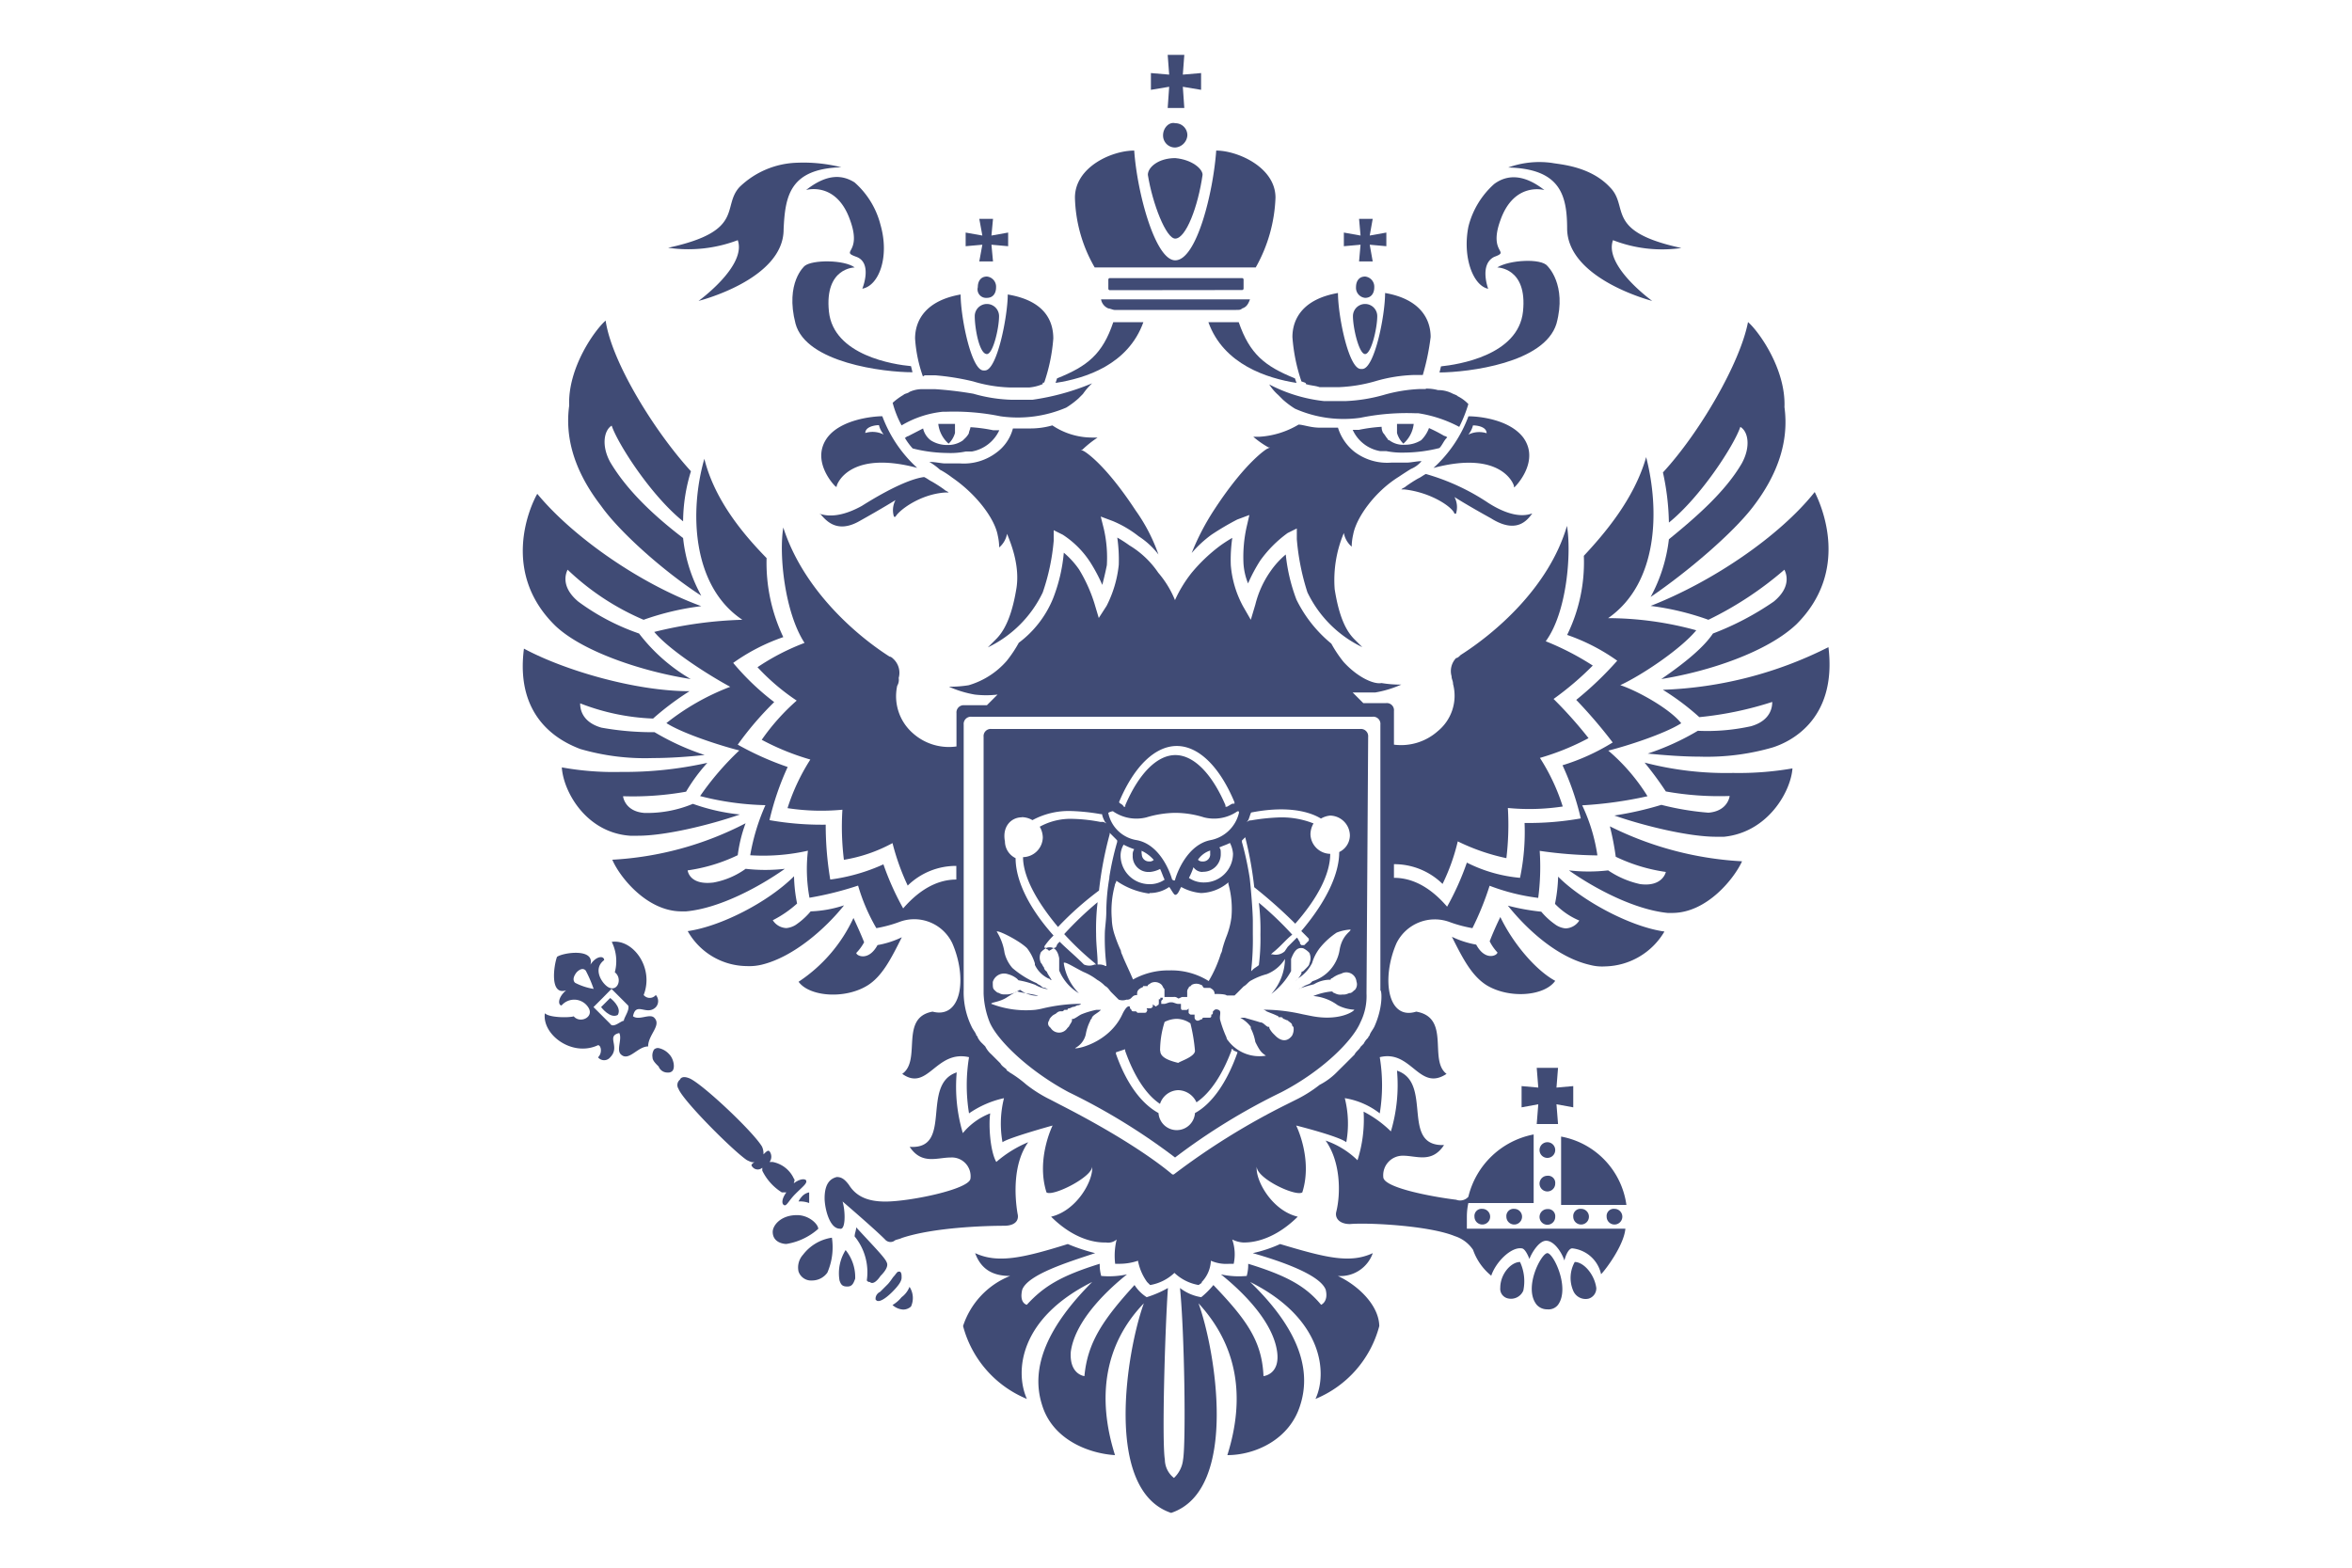
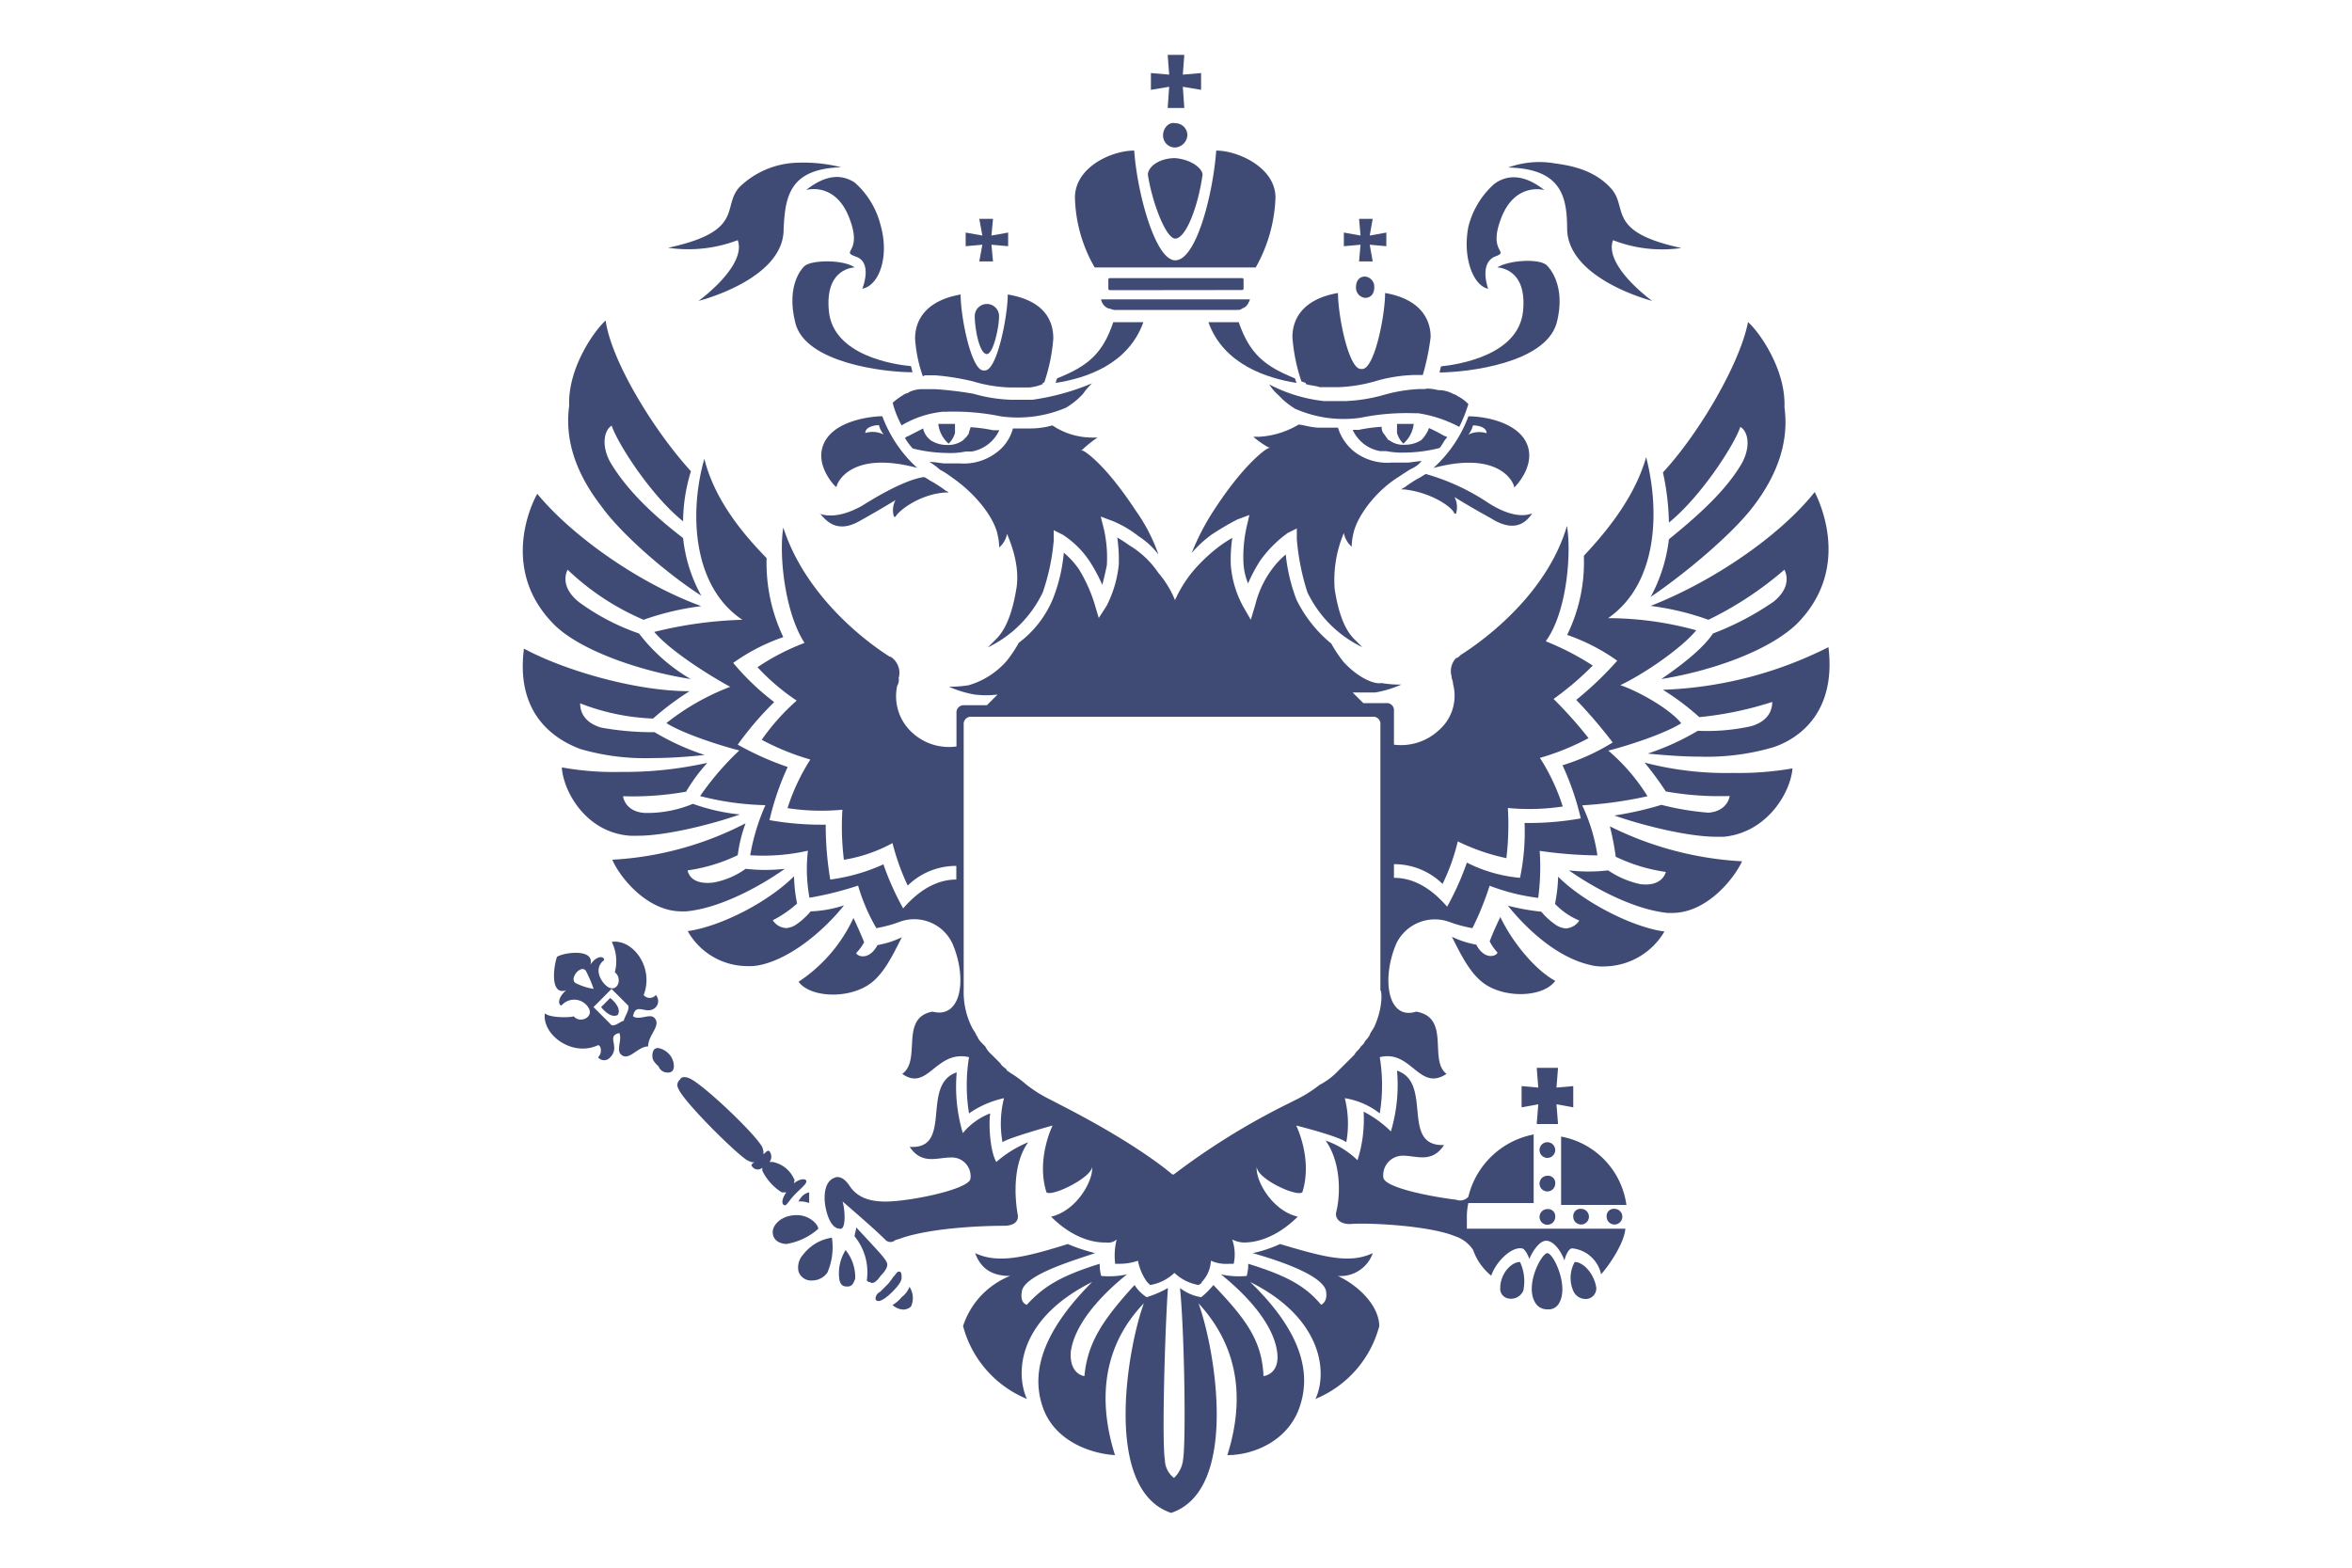
<svg xmlns="http://www.w3.org/2000/svg" id="Слой_1" data-name="Слой 1" viewBox="0 0 300 200">
  <defs>
    <style>
      .cls-1 {
        fill: none;
      }

      .cls-2 {
        fill: #404b75;
      }
    </style>
  </defs>
  <title>minobrnauki</title>
  <rect class="cls-1" width="300" height="200" />
  <g>
    <path class="cls-2" d="M197.37,145.72a1,1,0,1,0,1,1A1,1,0,0,0,197.37,145.72Z" transform="translate(0)" />
    <path class="cls-2" d="M200.67,155.22h0a1,1,0,1,0,1-1A.92.92,0,0,0,200.67,155.22Z" transform="translate(0)" />
    <path class="cls-2" d="M197.37,154.25h0a1,1,0,1,0,1,1A.91.91,0,0,0,197.37,154.25Z" transform="translate(0)" />
    <path class="cls-2" d="M204.93,155.22h0a1,1,0,1,0,1-1A.91.91,0,0,0,204.93,155.22Z" transform="translate(0)" />
    <polygon class="cls-2" points="196.01 136.23 196.21 138.75 194.08 138.56 194.08 141.27 196.21 140.88 196.01 143.4 198.73 143.4 198.53 140.88 200.67 141.27 200.67 138.56 198.53 138.75 198.73 136.23 196.01 136.23" />
    <path class="cls-2" d="M199.12,145v8.72h8.33A10.29,10.29,0,0,0,199.12,145Z" transform="translate(0)" />
    <path class="cls-2" d="M197.37,150a1,1,0,1,0,1,1A.91.91,0,0,0,197.37,150Z" transform="translate(0)" />
    <path class="cls-2" d="M200.86,161a4.16,4.16,0,0,0-.19,3.68,1.71,1.71,0,0,0,1.94,1,1.37,1.37,0,0,0,1-1.36C203.38,162.58,202,161,200.86,161Z" transform="translate(0)" />
    <path class="cls-2" d="M193.88,161c-1.16,0-2.52,1.55-2.52,3.29a1.25,1.25,0,0,0,1,1.36,1.7,1.7,0,0,0,1.94-1A5.8,5.8,0,0,0,193.88,161Z" transform="translate(0)" />
    <path class="cls-2" d="M197.37,159.87c-.78,0-3.1,4.45-1.36,6.59a1.77,1.77,0,0,0,1.36.58,1.52,1.52,0,0,0,1.36-.58C200.28,164.32,198.15,159.87,197.37,159.87Z" transform="translate(0)" />
    <path class="cls-2" d="M187.1,155.22h0a8.09,8.09,0,0,1,.19-1.74h8.33v-7h0v-1.75a10.63,10.63,0,0,0-8.33,7.95,1.4,1.4,0,0,1-1.55.38c-3.1-.38-9.3-1.54-9.3-2.9a2.49,2.49,0,0,1,2.52-2.72c1.74,0,3.68,1,5.23-1.36-5.62.2-1.36-7.95-6-9.49a20.72,20.72,0,0,1-.78,7.75,14.23,14.23,0,0,0-3.48-2.52,17.1,17.1,0,0,1-.78,6.2,10.9,10.9,0,0,0-4.07-2.51c1.94,2.71,1.94,6.78,1.36,9.1-.19.77.38,1.55,1.75,1.55,2.33-.2,10.08.19,13.37,1.54a4.42,4.42,0,0,1,2.33,1.75,7.38,7.38,0,0,0,2.32,3.3c.58-1.75,2.52-3.68,3.87-3.49.39,0,.78.78,1,1.36.19-.58,1.16-2.33,2.13-2.33s1.94,1.36,2.33,2.52c.19-.77.58-1.55,1-1.55a4.21,4.21,0,0,1,3.68,3.3c.58-.58,2.91-3.68,3.1-5.81H187.1C187.1,157,187.1,156.19,187.1,155.22Z" transform="translate(0)" />
-     <path class="cls-2" d="M192.14,155.22h0a1,1,0,1,0,1-1A.92.92,0,0,0,192.14,155.22Z" transform="translate(0)" />
-     <path class="cls-2" d="M188.07,155.22h0a1,1,0,1,0,1-1A.91.91,0,0,0,188.07,155.22Z" transform="translate(0)" />
    <path class="cls-2" d="M107.86,159.48a5.53,5.53,0,0,0-.78,3.87c.19.58.39.78,1,.78s.78-.39,1-1A5.49,5.49,0,0,0,107.86,159.48Z" transform="translate(0)" />
    <path class="cls-2" d="M115,165.49h0a4.34,4.34,0,0,1-1.16,1,2.24,2.24,0,0,0,1.36.58,1.47,1.47,0,0,0,1-.39,2.61,2.61,0,0,0-.19-2.51A3,3,0,0,1,115,165.49Z" transform="translate(0)" />
    <path class="cls-2" d="M112.31,162.78h0c.78-.78,1-1.36.78-1.75-.2-.58-1.94-2.33-3.88-4.45,0,.38-.2.77-.2,1.16a7.21,7.21,0,0,1,1.55,5.62c.19.19.19.19.39.19C111.35,163.94,111.93,163.35,112.31,162.78Z" transform="translate(0)" />
    <path class="cls-2" d="M115,163h0c0-.38,0-.58-.19-.77h-.2c-.19,0-.39.39-.58.58s-.39.58-.77,1l-1,1a1,1,0,0,0-.58.78v.2c.19.19.19.19.39.19s.77-.19,1.74-1.16S115,163.35,115,163Z" transform="translate(0)" />
    <path class="cls-2" d="M102.24,152.7h0a2.45,2.45,0,0,0-.39.58,3.26,3.26,0,0,1,1.36.2v-1.36A1.65,1.65,0,0,0,102.24,152.7Z" transform="translate(0)" />
    <path class="cls-2" d="M107.47,153.28h0s4.07,3.49,5.42,4.85a.91.91,0,0,0,1.16.19c.19-.19.58-.19,1-.39,4.07-1.35,10.66-1.55,13-1.55,1.55,0,1.94-.78,1.74-1.55-.39-2.32-.58-6.4,1.36-9.11a14.75,14.75,0,0,0-4.07,2.52c-.78-1.35-1-4.65-.78-6.2a8.43,8.43,0,0,0-3.49,2.52,20.75,20.75,0,0,1-.78-7.75c-4.65,1.55-.39,9.88-6,9.5,1.55,2.32,3.49,1.36,5.23,1.36a2.39,2.39,0,0,1,2.52,2.71c-.2,1.36-7.75,2.91-10.85,2.91-2.13,0-3.68-.58-4.65-2.13-.58-.78-1-1-1.55-1-.77.19-1.55.77-1.55,2.71,0,1.16.58,3.88,1.94,3.88C107.86,157,107.86,154.64,107.47,153.28Z" transform="translate(0)" />
    <path class="cls-2" d="M99.72,152.12h.58c-.58.78-.58,1.36-.39,1.55.39.38.58-.39,1.55-1.36s1.55-1.36,1.35-1.74c-.19-.2-.77-.2-1.55.38,0-.2.19-.38,0-.58a3.74,3.74,0,0,0-2.71-2.13h-.39a1.14,1.14,0,0,0,0-1.35c-.19-.2-.39,0-.78.38a2.09,2.09,0,0,0-.19-1c-1.16-1.94-7.75-8.14-9.3-8.72-1-.39-1.16.19-1.16.19a.87.87,0,0,0-.19,1.16c.58,1.54,7,7.95,8.72,9.1.39.19.77.39,1,.19-.39.39-.58.39-.19.78a.85.85,0,0,0,1.16,0v.38A6.78,6.78,0,0,0,99.72,152.12Z" transform="translate(0)" />
    <path class="cls-2" d="M104.37,156.77c0-.58-1.16-1.75-2.71-1.75-2.13,0-3.1,1.36-3.1,2.13,0,1.36,1.35,1.55,1.74,1.55A8,8,0,0,0,104.37,156.77Z" transform="translate(0)" />
    <path class="cls-2" d="M102.43,160.07h0a2.42,2.42,0,0,0-.58,2.13,1.69,1.69,0,0,0,1.74,1.16,2.4,2.4,0,0,0,1.94-1,8.13,8.13,0,0,0,.58-4.46A5.67,5.67,0,0,0,102.43,160.07Z" transform="translate(0)" />
    <path class="cls-2" d="M83.45,129.84h0c-.58-.58-1.94.39-2.71-.19.39-1.94,1.74,0,2.91-1.16a1.16,1.16,0,0,0,0-1.55,1,1,0,0,1-1.55,0c1.36-3.48-1.36-7.17-4.07-6.78a5.53,5.53,0,0,1,.39,3.88c1,.77.39,2.52-.78,1.93-.78-.39-2.13-2.32-.58-3.48,0-.58-1-.58-1.75.58.58-2.14-3.48-1.55-4.26-1-.39,1-1,5,1.16,4.27-1.16,1-1,1.93-.58,1.93a2.13,2.13,0,0,1,3.49.39c.58,1.16-1.16,1.93-1.94,1-.58.19-3.1.19-3.68-.39-.39,2.72,3.48,5.62,6.78,4.07.39,0,.58,1,0,1.55a1,1,0,0,0,1.55,0c1.35-1.36-.58-2.71,1.16-3.1.39.78-.39,2.13.19,2.71,1,1,2.13-1,3.49-1C82.67,132,84.42,130.81,83.45,129.84Zm-10.08-4.45h0s-.58-.39.19-1.36c.78-.78,1.16-.19,1.16-.19a16.71,16.71,0,0,1,1,2.32A7.82,7.82,0,0,1,73.37,125.39Zm6.2,4.84h0c-.39,0-1.35,1-1.74.38l-2.13-2.13,1.16-1.16L78,126.16l2.13,2.13C80.34,128.87,79.57,129.84,79.57,130.23Z" transform="translate(0)" />
    <path class="cls-2" d="M84,133.71h0a.71.71,0,0,0-.58.19,1.45,1.45,0,0,0-.19,1c0,.39.39.78.78,1.16a1.19,1.19,0,0,0,1.16.77.73.73,0,0,0,.58-.19c.39-.39.19-1.55-.39-2.14A2.49,2.49,0,0,0,84,133.71Z" transform="translate(0)" />
    <path class="cls-2" d="M77.83,127.32l-.58.58h0l-.58.58s1.16,1.55,2.13,1C79.38,128.48,77.83,127.32,77.83,127.32Z" transform="translate(0)" />
    <path class="cls-2" d="M191,121.51c0,.38-1.55,1.16-2.71-1a11.71,11.71,0,0,1-3.1-1c1.36,2.71,2.52,5,4.46,6.2,2.91,1.74,7.36,1.36,8.72-.58-2.52-1.36-5.43-4.85-7-8.14-.39.78-1,2.14-1.36,3.1A6,6,0,0,0,191,121.51Z" transform="translate(0)" />
    <path class="cls-2" d="M191.17,116.86Z" transform="translate(0)" />
    <path class="cls-2" d="M217.91,79.07h0a44.32,44.32,0,0,0,9.69-6.39c.19.39,1,2.13-1.36,4.07a36.46,36.46,0,0,1-7.75,4.07c-1.16,1.74-3.49,3.68-6.59,5.81,6.2-1,13.56-3.49,17.25-7,6.78-6.78,3.29-14.92,2.32-16.86-4.46,5.62-13,11.43-20.93,14.53A34.55,34.55,0,0,1,217.91,79.07Z" transform="translate(0)" />
    <path class="cls-2" d="M212.87,66.67c4.07-3.29,8.33-9.88,9.11-12.21,1,.58,1.36,2.52.19,4.65-2.13,3.68-6,7-9.3,9.69a20.43,20.43,0,0,1-2.33,7.36c4.84-3.3,10.46-8.14,13-11.43q4.94-6.39,4.07-12.79c.19-4.85-3.29-9.69-4.65-10.85-1,5.23-6.2,14.15-10.85,19.18A32,32,0,0,1,212.87,66.67Z" transform="translate(0)" />
    <path class="cls-2" d="M209.77,97.29h0a43.63,43.63,0,0,1,2.71,3.68,38.69,38.69,0,0,0,8.14.58s-.2,1.93-2.71,2.13a35.47,35.47,0,0,1-6-1,42.06,42.06,0,0,1-6,1.36c3.88,1.35,9.5,2.71,13,2.71h1c5.62-.58,8.52-5.81,8.72-8.72a39.93,39.93,0,0,1-7.56.58A41.19,41.19,0,0,1,209.77,97.29Z" transform="translate(0)" />
    <path class="cls-2" d="M233.22,82.56A50.68,50.68,0,0,1,212.1,88a32.11,32.11,0,0,1,4.65,3.49,43.81,43.81,0,0,0,9.3-1.94c0,.39,0,2.33-2.71,3.1a26,26,0,0,1-6.78.58,32.14,32.14,0,0,1-6.39,2.91c1.94.19,4.46.39,6.59.39a30.2,30.2,0,0,0,9.3-1.16C228,94.77,234.38,92.06,233.22,82.56Z" transform="translate(0)" />
    <path class="cls-2" d="M206.09,109.3h0a21.72,21.72,0,0,0,6.39,1.94s-.39,1.94-3.29,1.55a11.77,11.77,0,0,1-4.07-1.75,21.71,21.71,0,0,1-5,0c3.29,2.32,8.33,5,12.59,5.43h.58c4.46,0,7.95-4.46,8.91-6.59a42.78,42.78,0,0,1-16.86-4.46A34.53,34.53,0,0,1,206.09,109.3Z" transform="translate(0)" />
    <path class="cls-2" d="M198.34,115.31a9.24,9.24,0,0,0,3.1,2.13,2.15,2.15,0,0,1-1.75,1,2.73,2.73,0,0,1-1.16-.39,9.3,9.3,0,0,1-1.94-1.74,28.15,28.15,0,0,1-4.26-.77c2.33,2.91,6.2,6.58,10.47,7.56a6.13,6.13,0,0,0,1.94.19,9,9,0,0,0,7.56-4.45c-4.27-.58-10.47-3.88-13.56-7A19.57,19.57,0,0,1,198.34,115.31Z" transform="translate(0)" />
    <path class="cls-2" d="M170.64,162.78h0a4.36,4.36,0,0,0,4.46-2.91c-2.91,1.36-6,.58-11.82-1.16a17.13,17.13,0,0,1-3.49,1.16c3.49,1,8.53,2.71,9.3,4.65.39,1.55-.58,1.94-.58,1.94-1.93-2.32-4.26-3.68-9.3-5.23a5.41,5.41,0,0,1-.19,1.55,10.66,10.66,0,0,1-3.29-.2c1.94,1.55,6.59,5.62,7.17,9.88.39,2.91-1.74,3.1-1.74,3.1-.19-4.45-2.13-7.17-6.39-11.62a10.7,10.7,0,0,1-1.55,1.55,5.93,5.93,0,0,1-2.71-1.17c.58,5.82.77,19.77.39,21.9a3.73,3.73,0,0,1-1.16,2.33h0a3,3,0,0,1-1.16-2.33c-.39-2.32,0-16.28.39-21.9a13.7,13.7,0,0,1-2.71,1.17,5.14,5.14,0,0,1-1.55-1.55c-4.07,4.46-6,7.37-6.39,11.62,0,0-1.94-.19-1.74-3.1.58-4.27,5.23-8.33,7.17-9.88a10.81,10.81,0,0,1-3.29.2,5.45,5.45,0,0,1-.19-1.55c-5,1.55-7.17,2.91-9.3,5.23,0,0-1-.19-.58-1.94.77-1.94,5.81-3.49,9.3-4.65a23.3,23.3,0,0,1-3.49-1.16c-5.62,1.75-8.91,2.52-11.82,1.16.78,2.13,2.33,2.91,4.46,2.91h0a10.32,10.32,0,0,0-6,6.39,13.88,13.88,0,0,0,8.14,9.3c-1.55-3.48-1-10.27,8.33-14.92-5.62,5.62-7.95,10.85-6.39,15.7,1.35,4.45,6,6.19,9.3,6.39-2.33-7.36-1.36-14.14,3.68-19.37-2.13,5.81-5.23,23.83,3.48,26.74h0c8.72-2.91,5.62-20.92,3.49-26.74,5,5.43,6,12,3.68,19.37,3.49,0,7.94-1.94,9.3-6.39q2.33-7.27-6.39-15.7c9.3,4.65,9.88,11.63,8.33,14.92a13.88,13.88,0,0,0,8.14-9.3C175.87,166.46,173.15,163.94,170.64,162.78Z" transform="translate(0)" />
    <path class="cls-2" d="M110.57,125.77c1.94-1.16,3.1-3.49,4.46-6.2a11.69,11.69,0,0,1-3.1,1c-1.16,2.13-2.71,1.36-2.71,1a6.1,6.1,0,0,0,1-1.36c-.39-1-1-2.33-1.36-3.1a19.65,19.65,0,0,1-7,8.14C103.21,127.12,107.66,127.51,110.57,125.77Z" transform="translate(0)" />
    <path class="cls-2" d="M108.83,116.86Z" transform="translate(0)" />
    <path class="cls-2" d="M88.1,86.63a22.65,22.65,0,0,1-6.59-5.81,28.83,28.83,0,0,1-7.75-4.07c-2.32-1.94-1.55-3.68-1.36-4.07a32.41,32.41,0,0,0,9.69,6.39h0a34.46,34.46,0,0,1,7.36-1.74C81.51,74.43,73,68.42,68.53,63c-1,1.74-4.65,10.07,2.33,16.86C74.34,83.14,81.89,85.66,88.1,86.63Z" transform="translate(0)" />
    <path class="cls-2" d="M89.45,76a19.35,19.35,0,0,1-2.32-7.36c-3.29-2.52-7-5.81-9.3-9.69-1.16-2.13-.77-4.07.19-4.65.78,2.32,5,8.91,9.11,12.21a22.11,22.11,0,0,1,1-6.39C83.45,55,78,46.14,77.25,40.9c-1.35,1.16-4.84,6-4.65,10.85q-.87,6.39,4.07,12.79C79,67.84,84.61,72.87,89.45,76Z" transform="translate(0)" />
    <path class="cls-2" d="M87.51,101a22.29,22.29,0,0,1,2.71-3.68h0a48.61,48.61,0,0,1-11,1.16,37.17,37.17,0,0,1-7.56-.58c.2,3.1,3.1,8.33,8.72,8.72h1c3.49,0,9.11-1.36,13-2.71a25.28,25.28,0,0,1-6-1.36,15.1,15.1,0,0,1-6.2,1.16c-2.52-.2-2.71-2.13-2.71-2.13A38.64,38.64,0,0,0,87.51,101Z" transform="translate(0)" />
    <path class="cls-2" d="M74,95.55a29.49,29.49,0,0,0,9.3,1.16c2.32,0,4.65-.19,6.58-.39a32.06,32.06,0,0,1-6.39-2.91,36.86,36.86,0,0,1-6.78-.58C74,92.06,74,90.12,74,89.73a28.38,28.38,0,0,0,9.3,1.94,36.09,36.09,0,0,1,4.65-3.49c-7,0-16.08-2.71-21.12-5.43C65.62,92.06,72,94.77,74,95.55Z" transform="translate(0)" />
    <path class="cls-2" d="M86.93,116.27h.58c4.26-.39,9.3-3.1,12.6-5.43a22,22,0,0,1-5,0A10.13,10.13,0,0,1,91,112.59c-3.1.38-3.29-1.55-3.29-1.55a21.67,21.67,0,0,0,6.39-1.94h0a18.28,18.28,0,0,1,1-4.07,41.76,41.76,0,0,1-17,4.65C79,111.82,82.48,116.27,86.93,116.27Z" transform="translate(0)" />
    <path class="cls-2" d="M95.27,123.25a6.73,6.73,0,0,0,1.93-.19c4.07-1,8.14-4.65,10.46-7.56a15.25,15.25,0,0,1-4.26.77,9.32,9.32,0,0,1-1.93,1.74,2.74,2.74,0,0,1-1.16.39,2.14,2.14,0,0,1-1.74-1,14.16,14.16,0,0,0,3.1-2.13,19.31,19.31,0,0,1-.39-3.48c-3.29,3.29-9.3,6.39-13.56,7A8.74,8.74,0,0,0,95.27,123.25Z" transform="translate(0)" />
    <path class="cls-2" d="M148.35,17.27h0a1.53,1.53,0,0,0,1.55,1.55,1.67,1.67,0,0,0,1.55-1.55,1.53,1.53,0,0,0-1.55-1.55C149.13,15.52,148.35,16.3,148.35,17.27Z" transform="translate(0)" />
    <polygon class="cls-2" points="148.94 13.78 148.94 13.78 151.06 13.78 150.87 11.07 153.2 11.46 153.2 9.32 150.87 9.52 151.06 7 148.94 7 149.13 9.52 146.8 9.32 146.8 11.46 149.13 11.07 148.94 13.78" />
    <path class="cls-2" d="M141.38,39.35h0c.2,0,.58.19.78.19h15.5c.39,0,.58,0,.78-.19.58-.19.77-.58,1-1.16h-19A1.53,1.53,0,0,0,141.38,39.35Z" transform="translate(0)" />
    <path class="cls-2" d="M158.43,37a.19.19,0,0,0,.19-.19V35.67a.19.19,0,0,0-.19-.19H141.57a.19.19,0,0,0-.2.19v1.16a.19.19,0,0,0,.2.19Z" transform="translate(0)" />
    <path class="cls-2" d="M160.17,34.12a19.49,19.49,0,0,0,2.52-8.91c0-3.88-4.85-6-7.56-6-.39,5.43-2.52,14-5.23,14-2.52,0-4.85-8.52-5.23-14-2.91,0-7.56,2.13-7.56,6a18.63,18.63,0,0,0,2.52,8.91Z" transform="translate(0)" />
    <path class="cls-2" d="M149.9,30.44c1.36,0,2.91-4.07,3.49-8.14,0-.77-1.36-1.94-3.49-2.13-2.13,0-3.49,1.16-3.49,2.13C147,26,148.74,30.44,149.9,30.44Z" transform="translate(0)" />
    <path class="cls-2" d="M182.06,48.08Z" transform="translate(0)" />
-     <path class="cls-2" d="M174.51,94a.92.92,0,0,0-1-1H126.46a.91.91,0,0,0-1,1v32.75h0a11,11,0,0,0,.78,3.68c1,2.32,5,6.2,10.08,8.91a80.11,80.11,0,0,1,13.56,8.33,80.28,80.28,0,0,1,13.56-8.33c5.23-2.71,9.11-6.59,10.08-8.91a7.48,7.48,0,0,0,.78-3.68Zm-15.89,11.82v.2a46.37,46.37,0,0,1,1.36,7.17,62.13,62.13,0,0,1,5.23,4.65c2.91-3.3,4.46-6.4,4.46-8.91h0a2.57,2.57,0,0,1-2.52-2.52,2.83,2.83,0,0,1,.39-1.36,11,11,0,0,0-4.26-.77,26.4,26.4,0,0,0-3.69.38h-.19l-.39.2.19-.2c.19-.38.19-.58.38-1h0c3.88-.77,7-.39,8.91.77a2.83,2.83,0,0,1,1.17-.38,2.57,2.57,0,0,1,2.52,2.52,2.38,2.38,0,0,1-1.36,2.13c0,2.71-1.55,6.2-4.84,10.08l.58.58.38.39V120h0l-.58.58H166c-.19-.19-.19-.19-.19-.38-.19-.2-.19-.39-.39-.58l-1.17,1.17-.39.58a1.71,1.71,0,0,1-1.55.38h-.19l.19-.19c1-.77,1.75-1.74,2.52-2.32a42.85,42.85,0,0,0-4.26-4.07,28.24,28.24,0,0,1,.2,4.07,27,27,0,0,1-.2,3.88h0c-.19.19-.58.38-.77.58l-.2.2v-.2a35,35,0,0,0,.2-4.45v-1.75h0c0-1-.2-3.68-.39-5.43h0a40.42,40.42,0,0,0-1-4.65v-.19h0l.58-.58Zm-15.89-3.48c1.94-4.65,4.65-7.17,7.37-7.17s5.42,2.52,7.36,7.17v.19h-.19c-.19,0-.39.2-.77.39h-.19v-.19c-1.74-4.07-4.07-6.4-6.39-6.4s-4.65,2.33-6.39,6.4v.19h-.19c-.19-.39-.58-.39-.58-.58Zm-.77,1.16a5.24,5.24,0,0,0,4.26.78,13.28,13.28,0,0,1,3.68-.58,12.45,12.45,0,0,1,3.68.58,5.24,5.24,0,0,0,4.26-.78c.19,0,.19,0,.19.2a4.62,4.62,0,0,1-3.68,3.49c-2.71.58-4.07,3.68-4.46,5,0,.19-.19.19-.39,0-.39-1.36-1.74-4.46-4.46-5a4.4,4.4,0,0,1-3.68-3.49A1.49,1.49,0,0,1,142,103.49Zm4.65,7.75a3.59,3.59,0,0,0,1.36-.39c.2.39.39,1,.58,1.36a3.29,3.29,0,0,1-1.94.58,3.68,3.68,0,0,1-3.68-3.69,2.78,2.78,0,0,1,.39-1.35,9.53,9.53,0,0,0,1.35.58,1.18,1.18,0,0,0-.19.77A2,2,0,0,0,146.61,111.24Zm-1-2.32v-.39a4.65,4.65,0,0,1,1.55,1.16.71.71,0,0,1-.58.2A.91.91,0,0,1,145.64,108.92Zm1,5a4.31,4.31,0,0,0,2.52-.77c.19.19.58,1,.77,1,.39,0,.58-.78.77-1a6.36,6.36,0,0,0,2.52.77,5.59,5.59,0,0,0,3.49-1.36v.19a11.87,11.87,0,0,1,.39,4.26,10.14,10.14,0,0,1-.58,2.32,15.46,15.46,0,0,0-.58,1.75,1.48,1.48,0,0,1-.19.58,16.18,16.18,0,0,1-1.55,3.49,8.92,8.92,0,0,0-5-1.36,9.19,9.19,0,0,0-4.65,1.16c-.58-1.36-1.16-2.52-1.36-3.1a1.49,1.49,0,0,1-.19-.58,16.5,16.5,0,0,1-.77-1.94,6.94,6.94,0,0,1-.39-2.13,12.47,12.47,0,0,1,.39-4.27c0-.19.19-.38.19-.58A9.48,9.48,0,0,0,146.61,114Zm6.78-2.71a2.24,2.24,0,0,0,2.32-2.32c0-.39,0-.58-.19-.78.39-.19,1-.38,1.36-.58a3.54,3.54,0,0,1,.39,1.36,3.68,3.68,0,0,1-3.68,3.68,3.27,3.27,0,0,1-1.94-.58,8.92,8.92,0,0,0,.58-1.36A1.38,1.38,0,0,0,153.39,111.24Zm-.58-1.55a3,3,0,0,1,1.55-1.16v.39a.91.91,0,0,1-1,1A.7.7,0,0,1,152.81,109.69Zm-22.47-5.42a2.78,2.78,0,0,1,1.35.38,9.73,9.73,0,0,1,5-1.16,26.1,26.1,0,0,1,3.68.39h.19a3.34,3.34,0,0,0,.39,1l.19.19-.39-.19h-.39a21,21,0,0,0-3.48-.39,8.14,8.14,0,0,0-4.26,1,2.82,2.82,0,0,1,.39,1.36,2.57,2.57,0,0,1-2.52,2.52c0,2.33,1.55,5.43,4.46,8.91a40.43,40.43,0,0,1,5.23-4.65,46.2,46.2,0,0,1,1.36-7.17v-.19l.19.19.58.58.19.2h0v.19a36.22,36.22,0,0,0-1,4.46V112h0a26.44,26.44,0,0,0-.39,4.26c0,1.16-.19,2.13-.19,2.91a28.59,28.59,0,0,0,.19,3.88v.19H141a1.49,1.49,0,0,0-.77-.19H140v-.2c0-1-.19-2.33-.19-3.68a28.68,28.68,0,0,1,.19-4.07,43.53,43.53,0,0,0-4.26,4.07,36.76,36.76,0,0,0,3.88,3.68l.19.2h-.19a1.7,1.7,0,0,1-1.36,0h0c-1.17-1.17-2.13-1.94-3.1-2.91-.19.19-.39.38-.39.58l-.19.19h0c-.19,0-.39.2-.78.39h0l-.19-.19a.19.19,0,0,1-.2-.2h-.19v-.19a8.78,8.78,0,0,1,1.16-1.37c-3.29-3.68-4.84-7.16-4.84-9.87a2.4,2.4,0,0,1-1.36-2.14C127.81,105.42,129,104.27,130.34,104.27Zm27.51,30c-1.35,3.87-3.29,6.59-5.43,7.75a2.33,2.33,0,0,1-4.65,0c-2.13-1.16-4.07-3.68-5.43-7.56v-.19l1.17-.39v.19c1.16,3.29,2.71,5.62,4.45,6.78a2.51,2.51,0,0,1,2.32-1.75,2.62,2.62,0,0,1,2.33,1.55c1.74-1.16,3.29-3.49,4.46-6.59v-.19h.19c0,.19.19.19.58.39Zm-9.88-.2a12.12,12.12,0,0,1,.58-3.68,3.6,3.6,0,0,1,1.55-.39,3.15,3.15,0,0,1,1.74.58,22.16,22.16,0,0,1,.58,3.49c0,.77-1.93,1.35-2.13,1.55C149.71,135.45,148,135.07,148,134.1Zm24.8-7.75c-.19.19-.39.39-.58.39h0c-.19,0-.39.19-.78.19h-.19a1.48,1.48,0,0,1-1-.19c-.19,0-.19-.2-.39-.2h0a8.15,8.15,0,0,0-2.32.58,6.06,6.06,0,0,1,3.1,1.16,5,5,0,0,0,2.13.58c0,.19-1.94,1.55-5.62.78l-1-.2a22.48,22.48,0,0,0-5-.58.67.67,0,0,1,.39.19c.39.19,1,.38,1.36.58a.19.19,0,0,1,.2.19h.19c.19,0,.38,0,.38.2.19,0,.39.19.58.19.19.2.58.38.58.58s.2.2.2.39h0a1.73,1.73,0,0,1-.2,1c-.58.77-1.36.77-2.13,0l-.19-.19a2.87,2.87,0,0,1-.58-.78V131h-.19c-.39-.2-.58-.58-1-.58-.58-.2-1.36-.39-1.94-.58h-.58a4.1,4.1,0,0,1,1.35,1.16v.19a6.07,6.07,0,0,1,.58,1.74c.58,1.17.78,1.36,1.35,1.75a5,5,0,0,1-4.84-1.94.68.68,0,0,1-.19-.39,15.05,15.05,0,0,1-.78-2.13c-.19-.58.19-1.16-.19-1.36s-.58,0-.58,0h0l-.19.19v.19a.19.19,0,0,1-.2.2v.2a.19.19,0,0,1-.19.19h-.78a.19.19,0,0,0-.19.2c-.19,0-.39.19-.58.19a.42.42,0,0,1-.39-.39v-.39H152c-.19,0-.19,0-.39-.2v-.58c-.19.19-.19.19-.39.19h-.39c-.2,0-.2-.19-.2-.39v-.2h0v-.19h-.39c-.19,0-.58-.2-.77-.2h-.19c-.19,0-.58.2-.77.2h-.39v-.2h0v-.19h0l.19-.2v-.19H148v.19h-.19v.38h0c0,.2,0,.39-.19.39-.19.2-.19.2-.39,0a.19.19,0,0,1-.19-.19.19.19,0,0,1-.19-.2h0a.19.19,0,0,0,.19.2v.38c-.19.19-.19.19-.39.19h-.39c0,.19.19.19,0,.39,0,.19-.19.19-.39.19h-.78l-.19-.19h-.39a.19.19,0,0,1-.19-.19l-.19-.19h0v-.19h0c-.39-.38-1,1-1,1-1.74,3.68-6,4.46-6,4.26a2.63,2.63,0,0,0,1.36-1.74,6.1,6.1,0,0,1,.58-1.75c0-.19.2-.19.2-.39.19-.39.77-.58,1.16-1h-.58a10.67,10.67,0,0,0-1.93.58c-.39.2-.58.39-1,.58h-.19v.19c0,.2-.19.38-.39.78l-.19.19h0a1.26,1.26,0,0,1-2.13,0l-.19-.19a.6.6,0,0,1,0-.78c0-.19.19-.39.39-.58s.39-.2.58-.39a.73.73,0,0,1,.58-.19c.19,0,.19,0,.39-.19h.39a.19.19,0,0,1,.19-.19c.19,0,.39-.19.58-.19s.39-.2.58-.2a.62.62,0,0,0,.39-.19,21.75,21.75,0,0,0-4.85.58,8.34,8.34,0,0,1-1,.19,12.31,12.31,0,0,1-5.62-.77c0-.2,1-.2,1.94-.78a16.76,16.76,0,0,1,1.74-1,3.84,3.84,0,0,0,2.32.77c-.39-.19-2.13-.38-2.71-.58h0a.67.67,0,0,1-.39.2,2.52,2.52,0,0,1-1.16.19,1.19,1.19,0,0,1-.77-.19h0c-.19,0-.39-.2-.58-.39s-.19-.39-.19-1a1.5,1.5,0,0,1,1.93-1,3.1,3.1,0,0,1,1.16.58l.19.2h0a11.68,11.68,0,0,1,2.13.58,4.47,4.47,0,0,0,1.74.58c-.19,0-.39-.2-.58-.2a.67.67,0,0,1-.39-.2c-.19-.19-.39-.19-.58-.39a11.93,11.93,0,0,1-3.1-1.94,4.56,4.56,0,0,1-1-1.94,7,7,0,0,0-1-2.71c.19-.19,2.9,1.16,3.87,2.13a5.93,5.93,0,0,1,1,1.94v.19a3.68,3.68,0,0,0,1.74,1.74c.19,0,.19.2.39.2-.19-.39-.39-.58-.58-1V124l-.2-.19a.69.69,0,0,1-.19-.39c-.19-.2-.19-.38-.39-.58a1.59,1.59,0,0,1,0-1.36,2.63,2.63,0,0,1,.78-.58c.77-.19,1.35.2,1.55,1.36v1.55a6.06,6.06,0,0,0,2.52,2.91,6.8,6.8,0,0,1-1.94-3.88c.2-.19,1.35.58,2.52,1.16a7.67,7.67,0,0,1,1.74,1,4.2,4.2,0,0,1,1,.78c.39.19.58.58.78.78h0l.58.58.39.39a1.49,1.49,0,0,0,1,0,.71.71,0,0,0,.58-.19h0l.19-.19a.71.71,0,0,1,.58-.19v-.19c0-.39.2-.58.58-.78a.19.19,0,0,0,.19-.19h.58c0-.2.19-.2.39-.38h0a1.2,1.2,0,0,1,1.36.19c.19.2.19.39.39.58v1h1.16a.71.71,0,0,1,.58.19h0c.2,0,.39-.19.58-.19h.58v-.58a.73.73,0,0,1,.19-.58.19.19,0,0,1,.2-.19h0l.19-.2a1.27,1.27,0,0,1,1.16,0h0c.19,0,.19.2.39.39h.78c.39.2.58.39.58.78h.39s1,0,1.16.19h1l.39-.38.77-.78c.39-.2.58-.58,1-.78a8.44,8.44,0,0,1,1.94-.78,4.79,4.79,0,0,0,2.33-1.94,6.87,6.87,0,0,1-1.74,4.46,9.21,9.21,0,0,0,2.52-2.91v-1.55c.39-1,.78-1.54,1.55-1.36a2.63,2.63,0,0,1,.78.58,1.64,1.64,0,0,1,0,1.36c0,.2-.19.38-.38.58l-.39.39L166,124v.19a3.35,3.35,0,0,1-.78,1l.39-.39a5,5,0,0,0,1.75-1.94,5.85,5.85,0,0,1,1-1.94,9.55,9.55,0,0,1,2.13-1.94,5.74,5.74,0,0,1,1.75-.39c.19.2-1,.58-1.36,2.52a5,5,0,0,1-3.48,4.07l-.2.2c-.19.19-.39.19-.77.38s-.58.39-.78.39c.58-.2,1.16-.39,1.94-.58a4,4,0,0,1,2.13-.58h0a.19.19,0,0,1,.19-.19,3.23,3.23,0,0,1,1.17-.58,1.3,1.3,0,0,1,1.94,1A1.08,1.08,0,0,1,172.76,126.35Z" transform="translate(0)" />
    <path class="cls-2" d="M152,126Z" transform="translate(0)" />
    <path class="cls-2" d="M206.67,87.41c2.91-1.36,7.75-4.65,9.69-7a42.57,42.57,0,0,0-11.24-1.55c6.39-4.45,6.59-13.76,4.85-20.54-1.55,5.43-5.43,9.88-7.95,12.59A21,21,0,0,1,199.89,81a25.06,25.06,0,0,1,6.39,3.29,43.21,43.21,0,0,1-5.23,5,62.8,62.8,0,0,1,4.65,5.43,27.22,27.22,0,0,1-6.4,2.91,34.84,34.84,0,0,1,2.33,6.78,38,38,0,0,1-7.17.58,28.52,28.52,0,0,1-.58,7,18.71,18.71,0,0,1-6.78-1.94,34.9,34.9,0,0,1-2.52,5.62c-2.33-2.71-4.65-3.68-6.78-3.68v-1.74a8.77,8.77,0,0,1,6.2,2.52,25.91,25.91,0,0,0,1.94-5.43,26.35,26.35,0,0,0,6.2,2.14,35.47,35.47,0,0,0,.19-6.4,28.51,28.51,0,0,0,7-.19,25.86,25.86,0,0,0-2.91-6.2,31.7,31.7,0,0,0,6.2-2.52,54.69,54.69,0,0,0-4.46-5,38.93,38.93,0,0,0,5-4.26,35.1,35.1,0,0,0-6-3.1c2.71-3.68,3.29-11.24,2.71-14.72h0c-2.33,7.94-9.3,13.76-13.56,16.47-.19.19-.39.39-.58.39h0a2.4,2.4,0,0,0-.58,2.32c0,.39.19.58.19,1a5.83,5.83,0,0,1-1.94,6A7.05,7.05,0,0,1,177.8,95V90.7a.91.91,0,0,0-1-1h-2.91l-1.36-1.36h2.91a13.91,13.91,0,0,0,3.29-1,14.85,14.85,0,0,1-2.52-.2c-1,.2-3.1-.77-4.85-2.71a16.09,16.09,0,0,1-1.55-2.32,16.85,16.85,0,0,1-4.45-5.62A22.59,22.59,0,0,1,164,70.74a10.8,10.8,0,0,0-1.94,2.13,12.7,12.7,0,0,0-1.94,4.26l-.58,1.94-1-1.74a13.26,13.26,0,0,1-1.55-5.23,19.17,19.17,0,0,1,.19-3.48,17.73,17.73,0,0,0-1.55,1A21.21,21.21,0,0,0,152,73.07a16.58,16.58,0,0,0-2.13,3.49,12.68,12.68,0,0,0-2.13-3.49,11.73,11.73,0,0,0-3.68-3.49,17.5,17.5,0,0,0-1.55-1,20.1,20.1,0,0,1,.19,3.48,14.84,14.84,0,0,1-1.55,5.23l-1,1.55-.58-1.94a19.47,19.47,0,0,0-1.94-4.26,10.9,10.9,0,0,0-1.94-2.13,21.05,21.05,0,0,1-1.36,5.81A13.36,13.36,0,0,1,129.95,82a16,16,0,0,1-1.55,2.32,10.26,10.26,0,0,1-4.85,3.1,15.16,15.16,0,0,1-2.51.19,13.89,13.89,0,0,0,3.29,1,12.31,12.31,0,0,0,2.91,0l-1.36,1.36H123a.92.92,0,0,0-1,1v4.26a6.89,6.89,0,0,1-5.62-1.74,6.26,6.26,0,0,1-1.94-6,1.48,1.48,0,0,0,.19-1,2.42,2.42,0,0,0-.58-2.33h0c-.19-.19-.39-.39-.58-.39-4.26-2.71-11-8.52-13.56-16.47h0c-.58,3.49.19,10.85,2.71,14.72a29.2,29.2,0,0,0-6,3.1,27.8,27.8,0,0,0,5,4.26,27.75,27.75,0,0,0-4.46,5,31.8,31.8,0,0,0,6.2,2.52,26.08,26.08,0,0,0-2.91,6.2,28.39,28.39,0,0,0,7,.2,34.68,34.68,0,0,0,.19,6.39,19.54,19.54,0,0,0,6.2-2.13,30.09,30.09,0,0,0,1.94,5.42,8.79,8.79,0,0,1,6.2-2.51v1.74c-2.13,0-4.46,1-6.78,3.68a35.51,35.51,0,0,1-2.52-5.62,24,24,0,0,1-6.78,1.94,42.29,42.29,0,0,1-.58-7,38.21,38.21,0,0,1-7.17-.58,34.89,34.89,0,0,1,2.32-6.78A38.1,38.1,0,0,1,94.1,95a41,41,0,0,1,4.65-5.43,32.13,32.13,0,0,1-5.23-5,24.91,24.91,0,0,1,6.39-3.29,22,22,0,0,1-2.13-10.08C95.07,68.42,91.2,64,89.84,58.53c-1.94,6.78-1.55,16.28,4.85,20.54a52.29,52.29,0,0,0-11.24,1.55c1.94,2.32,6.78,5.42,9.69,7A30.58,30.58,0,0,0,85,92.25c2.13,1.36,7,2.91,9.3,3.49a36.18,36.18,0,0,0-5,5.82,36.28,36.28,0,0,0,8.33,1.16,26.81,26.81,0,0,0-1.94,6.39,26,26,0,0,0,7.36-.58,20.28,20.28,0,0,0,.2,6,41.55,41.55,0,0,0,6.2-1.55,24.07,24.07,0,0,0,2.33,5.43,16.62,16.62,0,0,0,2.9-.78,5.38,5.38,0,0,1,6.79,2.71c1.94,4.46,1.16,9.69-2.52,8.72-4.26.77-1.36,6.2-3.87,7.94,3.29,2.33,4.26-3.1,8.52-2.13a22.27,22.27,0,0,0,0,7.17,12.54,12.54,0,0,1,4.46-1.94,13.34,13.34,0,0,0-.19,5.62c.78-.58,6.39-2.13,6.39-2.13s-2.13,4.27-.78,8.53c.78.58,5.82-1.94,5.82-3.29.19,1.74-1.94,5.62-5.23,6.39,3.49,3.48,6.59,3.29,7,3.29a1.64,1.64,0,0,0,1.36-.38,8.64,8.64,0,0,0-.19,3.1h.58a7.27,7.27,0,0,0,2.33-.39,6.77,6.77,0,0,0,1.16,2.71l.39.39a5.94,5.94,0,0,0,3.1-1.55h0a5.92,5.92,0,0,0,3.1,1.55c.19-.19.39-.19.39-.39a4.19,4.19,0,0,0,1.16-2.71,4.91,4.91,0,0,0,2.33.39h.58a5.75,5.75,0,0,0-.19-3.1,3.68,3.68,0,0,0,1.36.38c.39,0,3.48.19,7-3.29-3.29-.77-5.43-4.65-5.23-6.39,0,1.54,5,3.87,5.81,3.29,1.36-4.26-.78-8.53-.78-8.53s5.43,1.36,6.39,2.13a13.29,13.29,0,0,0-.19-5.62,9.79,9.79,0,0,1,4.46,1.94,22.14,22.14,0,0,0,0-7.17c4.07-1,5,4.46,8.52,2.13-2.33-1.74.58-7.17-3.87-7.94-3.68,1.16-4.46-4.26-2.52-8.72a5.45,5.45,0,0,1,6.78-2.71,16.78,16.78,0,0,0,2.91.78A37.45,37.45,0,0,0,190,113a26.33,26.33,0,0,0,6.2,1.55,30.17,30.17,0,0,0,.19-6,55.43,55.43,0,0,0,7.36.58,22.46,22.46,0,0,0-1.94-6.39,51.52,51.52,0,0,0,8.33-1.16,24.69,24.69,0,0,0-5-5.82c2.33-.58,7.17-2.13,9.3-3.49C213.07,90.5,209,88.18,206.67,87.41ZM175.29,131c-.2.39-.39.58-.58,1,0,.19-.19.19-.19.38a2.61,2.61,0,0,0-.58.77l-.39.39c-.19.39-.58.58-.78,1l-.58.58-.58.58-.78.77-.38.38a8.59,8.59,0,0,1-2.13,1.55h0a17,17,0,0,1-3.1,1.94h0l-1.16.58a89.92,89.92,0,0,0-14.34,8.91h-.19c-1.36-1.16-5.62-4.45-14.34-8.91L134,140.3h0a17.12,17.12,0,0,1-3.1-1.94h0a14.85,14.85,0,0,0-2.13-1.55c-.19-.19-.39-.19-.39-.38-.19-.2-.58-.39-.78-.77l-.58-.58-.58-.58a3.29,3.29,0,0,1-.77-1l-.39-.39a2.66,2.66,0,0,1-.58-.77c0-.19-.2-.19-.2-.38-.19-.4-.39-.58-.58-1a10,10,0,0,1-1-4.65h0V92.44a.92.92,0,0,1,1-1h51.15a.91.91,0,0,1,1,1v33.91h0C176.25,126.35,176.44,128.48,175.29,131Z" transform="translate(0)" />
    <path class="cls-2" d="M173.35,33.35Z" transform="translate(0)" />
    <path class="cls-2" d="M174.12,38c.78,0,1.17-.58,1.17-1.36a1.3,1.3,0,0,0-1.17-1.36c-.77,0-1.16.58-1.16,1.36A1.29,1.29,0,0,0,174.12,38Z" transform="translate(0)" />
-     <path class="cls-2" d="M174.12,45.17c.78,0,1.55-3.29,1.55-4.84a1.55,1.55,0,1,0-3.1,0C172.57,41.87,173.35,45.17,174.12,45.17Z" transform="translate(0)" />
    <polygon class="cls-2" points="173.35 33.35 175.09 33.35 174.71 31.22 176.83 31.41 176.83 29.67 174.71 30.05 175.09 27.92 173.35 27.92 173.54 30.05 171.41 29.67 171.41 31.41 173.54 31.22 173.35 33.35" />
    <path class="cls-2" d="M166.57,49c.58.19,1.16.19,1.74.39h2.51a19.47,19.47,0,0,0,4.65-.77,19.51,19.51,0,0,1,4.85-.78h1.16a30.3,30.3,0,0,0,1-4.84c0-2.32-1.36-4.85-5.81-5.62,0,2.91-1.36,9.69-2.91,9.69h-.19c-1.55,0-2.91-6.78-2.91-9.69-4.46.77-5.81,3.29-5.81,5.62A22.5,22.5,0,0,0,166,48.66C166.57,48.85,166.57,48.85,166.57,49Z" transform="translate(0)" />
    <path class="cls-2" d="M189.82,36.84h0s-1.17-3.1.77-4.07c2.13-.78-.77-.39.78-4.65h0c1.75-5,5.62-3.87,5.62-3.87-2.71-2.13-4.84-1.94-6.4-.78a10.79,10.79,0,0,0-3.29,5.43C186.52,32.77,187.88,36.45,189.82,36.84Z" transform="translate(0)" />
    <path class="cls-2" d="M199.89,29.28c.19,6.39,10.85,9.11,10.85,9.11s-6.2-4.46-5-7.75a17.28,17.28,0,0,0,8.72,1c-9.88-2.13-6.59-5.23-9.11-7.75-2.52-2.71-6.4-2.91-7.36-3.1a11.68,11.68,0,0,0-5.62.58C199.12,21.53,199.89,25,199.89,29.28Z" transform="translate(0)" />
    <path class="cls-2" d="M198.53,41.29c1.36-5-1.16-7.36-1.16-7.36-.78-1-4.84-.78-6.4.19,0,0,3.88,0,3.29,5.62s-8.33,6.78-10.46,7l-.19.78C187.3,47.49,197,46.33,198.53,41.29Z" transform="translate(0)" />
    <path class="cls-2" d="M158,41.1h-3.87c1.94,5.43,7.56,7.17,11.24,7.75l-.2-.58C161.33,46.72,159.4,45.17,158,41.1Z" transform="translate(0)" />
-     <path class="cls-2" d="M125.88,38c.78,0,1.17-.58,1.17-1.36a1.3,1.3,0,0,0-1.17-1.36c-.77,0-1.16.58-1.16,1.36A1.09,1.09,0,0,0,125.88,38Z" transform="translate(0)" />
    <path class="cls-2" d="M125.88,45.17c.78,0,1.55-3.29,1.55-4.84a1.55,1.55,0,1,0-3.1,0C124.33,41.87,124.91,45.17,125.88,45.17Z" transform="translate(0)" />
    <polygon class="cls-2" points="124.91 33.35 126.66 33.35 126.46 31.22 128.59 31.41 128.59 29.67 126.46 30.05 126.66 27.92 124.91 27.92 125.3 30.05 123.17 29.67 123.17 31.41 125.3 31.22 124.91 33.35" />
    <path class="cls-2" d="M126.65,33.35Z" transform="translate(0)" />
    <path class="cls-2" d="M118.13,47.88h1.16a31.67,31.67,0,0,1,4.84.78,18,18,0,0,0,4.65.77h2.52A5.64,5.64,0,0,0,133,49c0-.19,0-.19.19-.19a22.43,22.43,0,0,0,1.16-5.62c0-2.33-1.16-4.84-5.81-5.62,0,2.71-1.35,9.69-2.91,9.69h-.19c-1.55,0-2.91-6.78-2.91-9.69-4.45.78-5.81,3.29-5.81,5.62a17.75,17.75,0,0,0,1,4.84C117.93,47.88,117.93,47.88,118.13,47.88Z" transform="translate(0)" />
    <path class="cls-2" d="M102.82,24.24s3.87-1.16,5.62,3.87h0c1.55,4.26-1.35,3.88.78,4.65s.77,4.07.77,4.07h0c2.13-.39,3.49-4.07,2.32-8.14A10.73,10.73,0,0,0,109,23.27C107.47,22.31,105.53,22.11,102.82,24.24Z" transform="translate(0)" />
    <path class="cls-2" d="M94.1,30.64c1.17,3.29-5,7.75-5,7.75s10.85-2.71,10.85-9.11c.19-4.26.77-7.75,7.36-7.94a19.83,19.83,0,0,0-5.62-.58,11,11,0,0,0-7.36,3.1c-2.32,2.52.77,5.62-9.11,7.75A17.77,17.77,0,0,0,94.1,30.64Z" transform="translate(0)" />
    <path class="cls-2" d="M105.73,39.74c-.58-5.62,3.29-5.62,3.29-5.62-1.35-1-5.42-1-6.39-.19,0,0-2.52,2.13-1.16,7.36,1.35,5,11.24,6.2,14.92,6.2l-.19-.78C114.06,46.52,106.31,45.36,105.73,39.74Z" transform="translate(0)" />
    <path class="cls-2" d="M145.84,41.1H142c-1.36,4.07-3.29,5.62-7.17,7.17l-.19.58C138.47,48.27,143.9,46.52,145.84,41.1Z" transform="translate(0)" />
    <path class="cls-2" d="M154.94,64.93A31.09,31.09,0,0,0,152,70.55a14.87,14.87,0,0,1,2.52-2.33,34.58,34.58,0,0,1,3.29-1.94l1.55-.58L159,67.26a17.57,17.57,0,0,0-.39,4.65,8.09,8.09,0,0,0,.58,2.52,20.68,20.68,0,0,1,1.55-2.91A15.37,15.37,0,0,1,164.24,68l1.17-.58v1.36a30.09,30.09,0,0,0,1.35,6.78,14.9,14.9,0,0,0,7,7l-1-1c-1-1-1.94-2.71-2.52-6.39A15.43,15.43,0,0,1,171.41,68a3,3,0,0,0,1,1.74,7.22,7.22,0,0,1,.19-1.55c.39-2.13,2.71-5.43,5.81-7.36.58-.39,1.17-.77,1.55-1a3.47,3.47,0,0,0,1.36-1c-.58,0-1.36.19-1.94.19h-1.94a6.9,6.9,0,0,1-4.65-1.36,6.27,6.27,0,0,1-2.13-3.1h-2.32c-1.17,0-2.14-.39-2.71-.39a11,11,0,0,1-5,1.55h-.77a11.54,11.54,0,0,0,1.94,1.36h.19l-.39.19C161.72,57.18,159,58.73,154.94,64.93Z" transform="translate(0)" />
    <path class="cls-2" d="M180.32,54.08h-2.13v1.16A3.15,3.15,0,0,0,179,56.6,3.92,3.92,0,0,0,180.32,54.08Z" transform="translate(0)" />
    <path class="cls-2" d="M181.87,49.63h-.78a19.55,19.55,0,0,0-4.65.77,21,21,0,0,1-4.84.77h-2.71a19.65,19.65,0,0,1-7-2.13,6.33,6.33,0,0,0,1.16,1.36l.58.58a10.88,10.88,0,0,0,1.55,1.16,15.27,15.27,0,0,0,8.33,1.16,29.45,29.45,0,0,1,7-.58h.39a16.5,16.5,0,0,1,5.23,1.74,17.72,17.72,0,0,0,1.16-2.91,4.82,4.82,0,0,0-1.35-1c-.19-.19-.39-.19-.77-.39a3.88,3.88,0,0,0-1.75-.39,5.53,5.53,0,0,0-1.55-.19Z" transform="translate(0)" />
    <path class="cls-2" d="M195.44,65.51h0c-.19,0-1.94,1-5.62-1.36a28.18,28.18,0,0,0-7.95-3.68c-.39.19-.58.39-1,.58a17.56,17.56,0,0,0-1.55,1c-.19.19-.39.19-.58.39h.39c3.49.39,6.2,2.32,6.39,3.1h.19a2.76,2.76,0,0,0-.19-2.13s1.55,1,4.65,2.71C193.5,68.22,194.85,66.29,195.44,65.51Z" transform="translate(0)" />
    <path class="cls-2" d="M177,56c-.19-.19-.39-.58-.58-.77a1.49,1.49,0,0,1-.19-.78,20,20,0,0,0-2.91.39h-.78a4.73,4.73,0,0,0,3.49,2.71h.78a10.36,10.36,0,0,0,2.33.19,18.76,18.76,0,0,0,4.46-.58c.39-.39.58-1,1-1.36a.69.69,0,0,0-.39-.19,18.84,18.84,0,0,0-1.94-1,4.27,4.27,0,0,1-1,1.55,3.9,3.9,0,0,1-2.13.58,2.9,2.9,0,0,1-1.94-.58A.19.19,0,0,1,177,56Z" transform="translate(0)" />
    <path class="cls-2" d="M187.3,53.11a16.8,16.8,0,0,1-4.46,6.59h0c8.72-2.32,10.27,2.13,10.27,2.33s0,.19.19,0,3.1-3.29,1-6.2C192.53,53.5,188.65,53.11,187.3,53.11Zm0,2.32h0a3,3,0,0,0,.58-1.16c.58,0,1.74.19,1.74,1A3.14,3.14,0,0,0,187.3,55.44Z" transform="translate(0)" />
    <path class="cls-2" d="M121.81,55.24V54.08h-2.13A3.91,3.91,0,0,0,121,56.6,3.11,3.11,0,0,0,121.81,55.24Z" transform="translate(0)" />
    <path class="cls-2" d="M131.69,51H129a19.57,19.57,0,0,1-4.85-.77,46.86,46.86,0,0,0-4.84-.58h-1.55A3.84,3.84,0,0,0,116,50c-.19.19-.58.19-.78.39a8,8,0,0,0-1.36,1A12.93,12.93,0,0,0,115,54.27a12.82,12.82,0,0,1,5.23-1.74h.39a29.54,29.54,0,0,1,7,.58A15.73,15.73,0,0,0,136,52a11,11,0,0,0,1.55-1.16l.58-.58a8.52,8.52,0,0,1,1.17-1.36A30.71,30.71,0,0,1,131.69,51Z" transform="translate(0)" />
    <path class="cls-2" d="M104.57,65.51h0c.58.58,1.94,2.71,5,1s4.65-2.71,4.65-2.71a2.75,2.75,0,0,0-.19,2.13h.19c.39-.77,3.1-2.9,6.39-3.1H121c-.19-.19-.39-.19-.58-.39a17.87,17.87,0,0,0-1.55-1c-.39-.19-.58-.39-1-.58-1.55.19-4.26,1.36-7.94,3.68-3.48,1.93-5.23,1-5.42,1Z" transform="translate(0)" />
    <path class="cls-2" d="M117.74,54.66l-1.94,1c-.2,0-.2.19-.39.19a8.22,8.22,0,0,0,1,1.36,18.73,18.73,0,0,0,4.46.58,9.51,9.51,0,0,0,2.32-.19h.78a4.79,4.79,0,0,0,3.49-2.71h-.77a20.32,20.32,0,0,0-2.91-.39c0,.19-.2.58-.2.78A2.61,2.61,0,0,1,123,56l-.19.19a3.27,3.27,0,0,1-1.94.58,3.89,3.89,0,0,1-2.13-.58A2.63,2.63,0,0,1,117.74,54.66Z" transform="translate(0)" />
    <path class="cls-2" d="M105.53,55.82c-2.13,2.91.77,6,1,6.2s.19,0,.19,0c0-.19,1.55-4.65,10.27-2.33h0a16.82,16.82,0,0,1-4.45-6.59C111.35,53.11,107.28,53.5,105.53,55.82Zm7.17-.39a3.14,3.14,0,0,0-2.33-.19c0-.78,1.16-1,1.74-1a3,3,0,0,0,.58,1.16Z" transform="translate(0)" />
    <path class="cls-2" d="M140,55.82h-.77a9.09,9.09,0,0,1-5-1.55,10.1,10.1,0,0,1-2.71.39h-2.32a5.56,5.56,0,0,1-2.13,3.1,6.89,6.89,0,0,1-4.65,1.36h-1.94c-.39,0-1.16-.19-1.94-.19a8,8,0,0,1,1.36,1c.39.19,1,.58,1.55,1,3.1,2.13,5.42,5.23,5.81,7.36a7.33,7.33,0,0,1,.19,1.55,3,3,0,0,0,1-1.74c.39,1,1.74,4.07,1.16,7.17C129,78.88,128,80.62,127,81.59l-1,1a14.91,14.91,0,0,0,7-7A27.25,27.25,0,0,0,134.4,69V67.64l1.16.58a11.82,11.82,0,0,1,3.49,3.49,20.82,20.82,0,0,1,1.55,2.91c.19-.77.39-1.55.58-2.52a16.36,16.36,0,0,0-.39-4.65l-.39-1.55,1.55.58a14,14,0,0,1,3.29,1.94,10,10,0,0,1,2.52,2.32,22.27,22.27,0,0,0-2.91-5.62c-4.07-6.2-6.59-7.56-6.59-7.56l-.39-.19h.19A13.71,13.71,0,0,1,140,55.82Z" transform="translate(0)" />
  </g>
</svg>